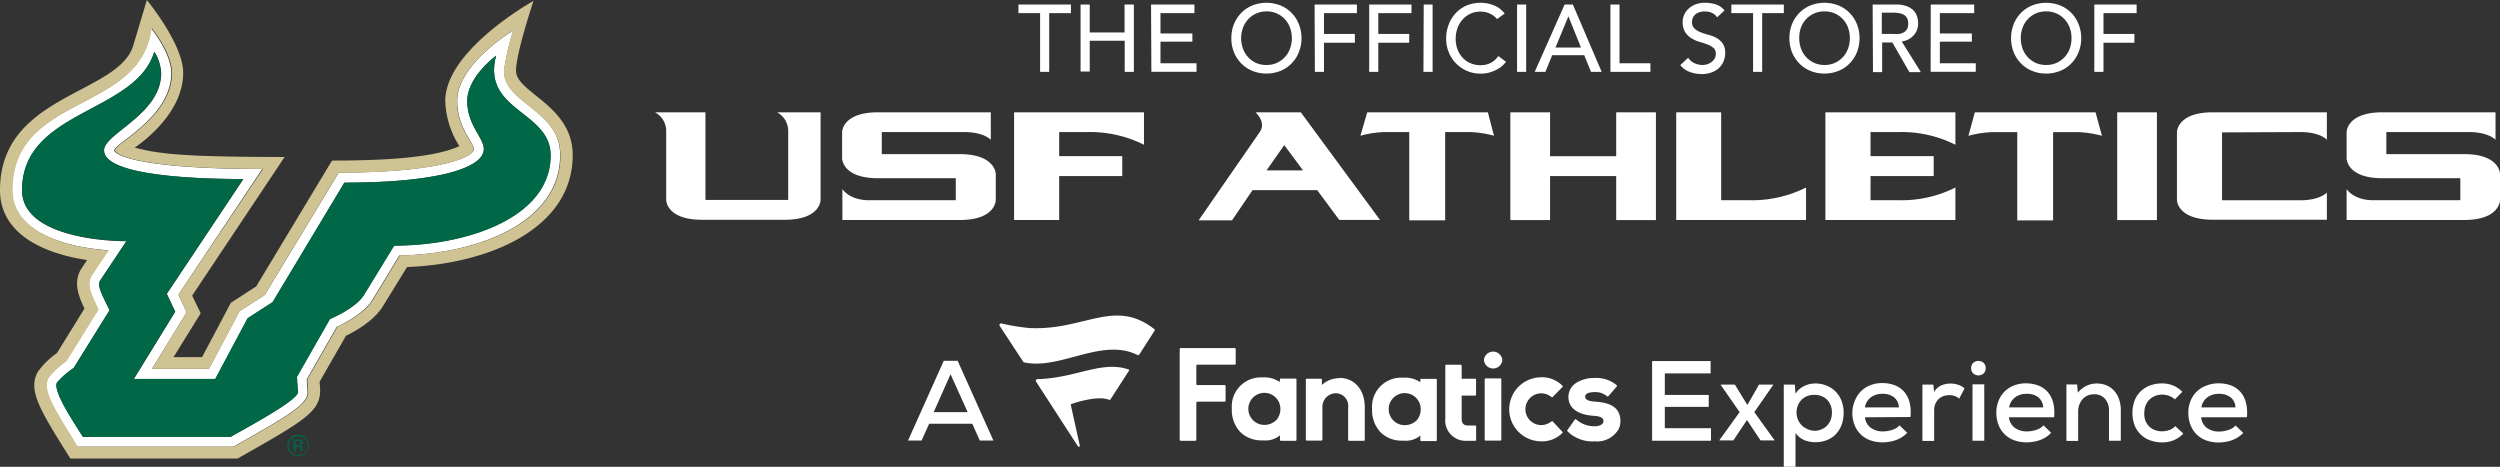
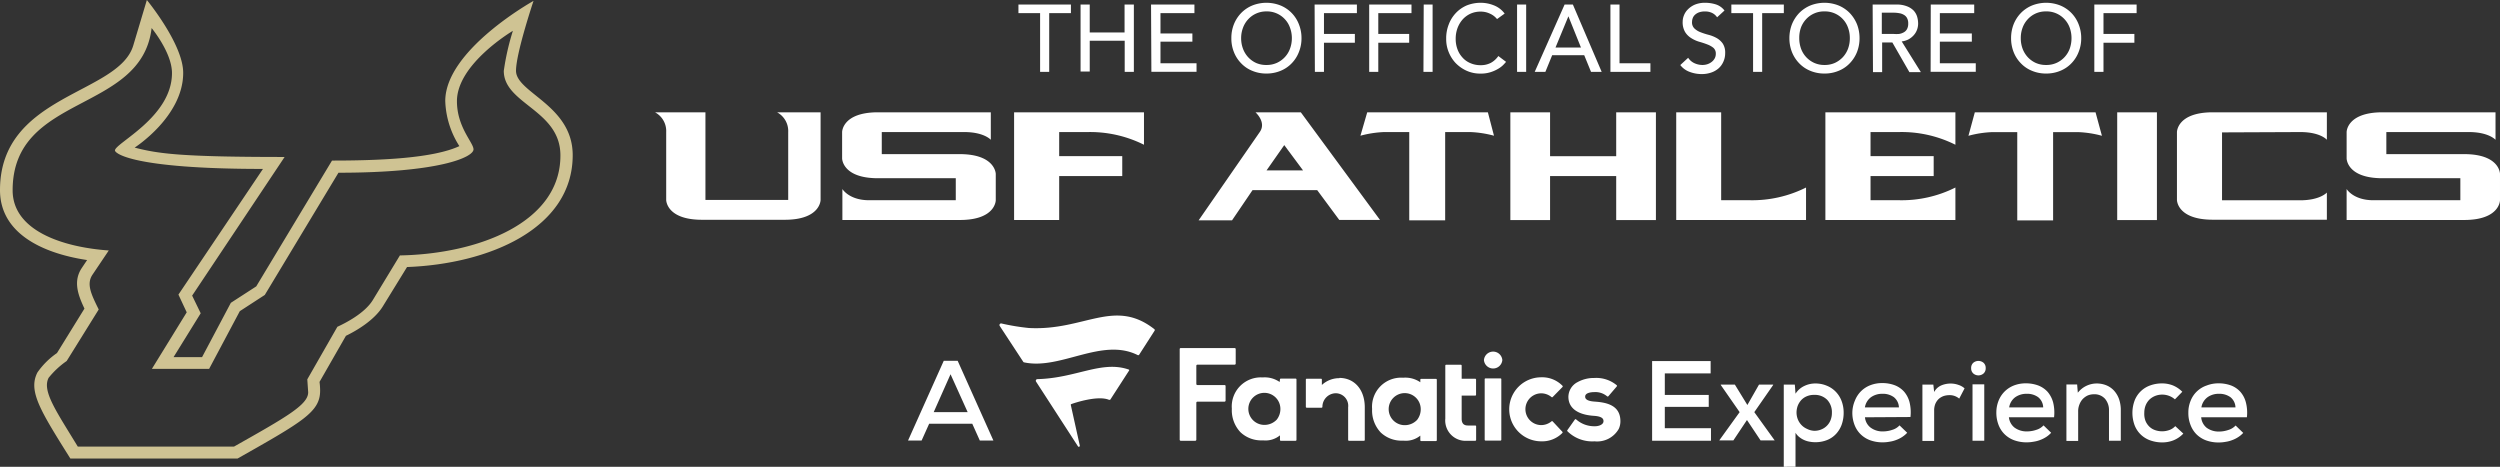
<svg xmlns="http://www.w3.org/2000/svg" viewBox="0 0 368.21 68.75">
  <rect x="0" y="0" width="368.21" height="68.75" fill="#333333" stroke="none" />
  <defs>
    <style>.cls-1{fill:#fff}</style>
  </defs>
  <g id="Layer_2" data-name="Layer 2">
    <g id="Layer_1-2" data-name="Layer 1">
-       <path class="cls-1" d="M74.24 10.42a36.62 36.62 0 0 1 1.34-5.9s-8.24 4.86-8.24 10.36c0 3.85 2.44 6.14 2.44 7.1 0 1.15-5 3.44-19.89 3.44L39 43.44l-3.72 2.39-4.52 8.5h-8.39L27.5 46l-1.22-2.61 12.34-18.5c-19.3 0-21.8-2.32-21.8-2.72 0-1.08 8.4-4.9 8.4-11.4 0-3-3-6.63-3-6.63C20.81 16.74 1.77 13.74 1.77 28c0 5.85 7.12 8.36 14.16 8.86l-2.4 3.57c-.92 1.37-.19 2.88.92 5.12l-4.72 7.63a12.58 12.58 0 0 0-2.66 2.48c-1 1.93 1.06 4.81 4.3 10.13h23c7.74-4.38 10.93-6.18 10.93-8l-.13-1.91 4.43-7.74c1.16-.53 4-2 5.21-3.92l4-6.59c11.56-.21 23.68-4.84 23.68-14.76.09-6.7-8.25-7.56-8.25-12.45zM58.05 36.16l-4.46 7.28c-1.23 2-5 3.53-5 3.53l-4.9 8.56.16 2.21c.07 1.19-7.58 5.26-9.91 6.61H12.21c-.79-1.36-4.51-6.67-3.82-8a12.23 12.23 0 0 1 2.46-2.15l5.29-8.51c-1.11-2.27-1.88-3.63-1.38-4.38l3.87-5.78c-4.36 0-15.38-1.05-15.38-7.48 0-11.9 16.75-11.32 19.5-20.43a6.53 6.53 0 0 1 1 3.15c0 6.09-8.41 8.88-8.41 11.37 0 3.47 11.68 4.23 20.52 4.23l-11.28 16.9 1.24 2.63-6.09 9.91h12l4.76-8.94 3.68-2.37 10.55-17.6c14.39 0 20.54-2.34 20.54-4.92 0-1.72-2.44-3.5-2.44-7.1s4.25-6.68 4.25-6.68c-2.16 8.15 8 8.14 8 14.66.04 9.14-12.23 13.3-23.02 13.3z" />
      <path d="M76 10.42C76 7.82 78.58.13 78.58.13s-13 7.21-13 14.75a13.07 13.07 0 0 0 2.08 6.64c-3.81 1.77-11.42 2.13-18.76 2.13L37.74 42.18 34 44.6l-4.24 8h-4.2l4-6.46-1.26-2.6 13.62-20.42c-15.43 0-18.62-.49-22.09-1.38 0 0 7.15-4.57 7.15-11C27 6.52 21.63 0 21.63 0l-2 6.69C17.48 13.94 0 13.86 0 28c0 6.2 5.93 9.26 12.83 10.3l-.77 1.15c-1.3 1.93-.61 3.92.38 6L8.39 52a11.3 11.3 0 0 0-2.88 2.86c-1.39 2.73.41 5.59 4.85 12.67H35c9.65-5.46 12.15-6.87 12.15-10 0 0 0-.68-.09-1.28l3.89-6.79c1.54-.75 4.17-2.27 5.45-4.36l3.55-5.77c12.05-.45 24.4-5.65 24.4-16.48 0-7.35-8.35-9.18-8.35-12.43zm-17.1 27.2l-4 6.59c-1.2 1.95-4.05 3.39-5.21 3.92l-4.43 7.74.13 1.91c0 1.83-3.19 3.63-10.93 8h-23c-3.24-5.32-5.28-8.2-4.3-10.13a12.58 12.58 0 0 1 2.66-2.48l4.72-7.59c-1.11-2.24-1.84-3.75-.92-5.12l2.4-3.57c-7-.5-14.16-3-14.16-8.86 0-14.3 19-11.3 20.47-23.9 0 0 3 3.62 3 6.63 0 6.5-8.4 10.32-8.4 11.4 0 .4 2.5 2.72 21.8 2.72L26.28 43.39 27.5 46l-5.13 8.33h8.43l4.52-8.5L39 43.44l10.85-18c14.9 0 19.89-2.29 19.89-3.44 0-1-2.44-3.25-2.44-7.1 0-5.5 8.24-10.36 8.24-10.36a36.62 36.62 0 0 0-1.34 5.9c0 4.89 8.34 5.75 8.34 12.44.04 9.9-12.08 14.53-23.64 14.74z" fill="#cfc393" />
-       <path d="M73.07 8.2s-4.25 3.12-4.25 6.68 2.44 5.38 2.44 7.1c0 2.58-6.15 4.92-20.54 4.92L40.13 44.5l-3.68 2.37-4.76 8.94h-12l6.09-9.91-1.24-2.63 11.27-16.9c-8.84 0-20.52-.76-20.52-4.23 0-2.49 8.41-5.28 8.41-11.37a6.53 6.53 0 0 0-1-3.15C20 16.73 3.25 16.15 3.25 28c0 6.43 11 7.48 15.38 7.48l-3.87 5.82c-.5.75.27 2.11 1.38 4.38l-5.29 8.51a12.23 12.23 0 0 0-2.46 2.15c-.69 1.34 3 6.65 3.82 8H34c2.33-1.35 10-5.42 9.91-6.61l-.16-2.21L48.6 47s3.76-1.55 5-3.53l4.46-7.28c10.79 0 23.06-4.14 23.06-13.3-.01-6.55-10.21-6.54-8.05-14.69z" fill="#006847" />
-       <path d="M45 66.72a1.56 1.56 0 0 1-2.23 0A1.58 1.58 0 0 1 45 64.48a1.59 1.59 0 0 1 0 2.24zm-2.08-2.08a1.3 1.3 0 0 0-.39 1 1.34 1.34 0 0 0 .39 1 1.31 1.31 0 0 0 1 .4 1.28 1.28 0 0 0 1-.4 1.31 1.31 0 0 0 .4-1 1.37 1.37 0 0 0-1.36-1.36 1.31 1.31 0 0 0-1.02.36zm.94.08a1.13 1.13 0 0 1 .47.07.43.43 0 0 1 .27.44.38.38 0 0 1-.17.34.53.53 0 0 1-.25.08.41.41 0 0 1 .29.17.48.48 0 0 1 .1.27v.26a.14.14 0 0 0 0 .09h-.29v-.22a.44.44 0 0 0-.17-.4.86.86 0 0 0-.34 0h-.24v.68h-.3v-1.78zm.33.28a.91.91 0 0 0-.38-.06h-.26v.62h.28a.71.71 0 0 0 .29 0 .25.25 0 0 0 .18-.27.27.27 0 0 0-.09-.29z" fill="#006548" />
-       <path class="cls-1" d="M197.25 55.66c2.25 0 3.76 1.74 3.76 4.33v4.8a.12.12 0 0 1-.12.13h-2.21a.13.13 0 0 1-.12-.13V60a1.85 1.85 0 0 0-1.86-2.08 2 2 0 0 0-1.93 2v4.84a.13.13 0 0 1-.13.13h-2.19a.13.13 0 0 1-.12-.13V55.9a.13.13 0 0 1 .12-.12h2.12a.12.12 0 0 1 .12.12v.8a3.74 3.74 0 0 1 2.59-1m33.57 7.65a.13.13 0 0 0 0 .16 5.19 5.19 0 0 0 4 1.49 3.66 3.66 0 0 0 3.56-1.82 2.6 2.6 0 0 0 .25-1.14c0-2.34-2-2.77-3.79-2.89-1.4-.09-1.4-.58-1.4-.74 0-.6 1-.66 1.36-.66a2.68 2.68 0 0 1 1.87.62.14.14 0 0 0 .18 0l1.24-1.45a.13.13 0 0 0 0-.18 4.73 4.73 0 0 0-3.32-1.07 4.94 4.94 0 0 0-2.45.61 2.47 2.47 0 0 0-1.35 2.16c0 1.63 1.3 2.62 3.67 2.8 1.33.07 1.5.46 1.5.79 0 .49-.64.75-1.28.75h-.06a4 4 0 0 1-2.68-1 .13.13 0 0 0-.19 0zm-22.14-1.5a2.52 2.52 0 0 0 .54-1.65 2.36 2.36 0 1 0-2.39 2.42 2.5 2.5 0 0 0 1.85-.77m.48-5.92a.12.12 0 0 1 .12-.13h2.19a.13.13 0 0 1 .12.13v8.9a.13.13 0 0 1-.12.13h-2.19a.12.12 0 0 1-.12-.12v-.68a3.38 3.38 0 0 1-2.47.74h-.14a4.45 4.45 0 0 1-3.21-1.19 4.71 4.71 0 0 1-1.28-3.48 4.28 4.28 0 0 1 4.54-4.6h.05a3.9 3.9 0 0 1 2.51.67zM182 53.55v-2.14a.16.16 0 0 0-.16-.15h-7.93a.16.16 0 0 0-.16.15v13.35a.16.16 0 0 0 .16.16h2.14a.16.16 0 0 0 .15-.16v-5.45a.16.16 0 0 1 .16-.15h4a.16.16 0 0 0 .15-.16v-2.14a.15.15 0 0 0-.15-.15h-4a.16.16 0 0 1-.16-.16v-2.68a.16.16 0 0 1 .16-.16h5.48a.16.16 0 0 0 .16-.16m46.68 8.51a.12.12 0 0 0-.17 0 2.41 2.41 0 0 1-1.5.55 2.34 2.34 0 0 1 0-4.68 2.41 2.41 0 0 1 1.5.55.12.12 0 0 0 .17 0l1.45-1.48a.13.13 0 0 0 0-.18 4.17 4.17 0 0 0-3.13-1.25 4.7 4.7 0 1 0 0 9.43 4.17 4.17 0 0 0 3.11-1.23.13.13 0 0 0 0-.18zm-11.39 2.86a.13.13 0 0 0 .12-.13v-2a.12.12 0 0 0-.12-.12h-1.09c-.64 0-.92-.34-.92-1v-3.4h2a.13.13 0 0 0 .12-.13v-2.23a.13.13 0 0 0-.12-.13h-2v-1.93a.13.13 0 0 0-.13-.13H213a.13.13 0 0 0-.13.13v7.8a3 3 0 0 0 3.22 3.27h1.23zm-29.25-3.11a2.52 2.52 0 0 0 .54-1.65 2.36 2.36 0 1 0-2.39 2.42 2.5 2.5 0 0 0 1.85-.77m.48-5.92a.12.12 0 0 1 .12-.13h2.18a.13.13 0 0 1 .13.13v8.9a.13.13 0 0 1-.13.13h-2.18a.12.12 0 0 1-.12-.12v-.68a3.35 3.35 0 0 1-2.46.74h-.14a4.45 4.45 0 0 1-3.21-1.19 4.71 4.71 0 0 1-1.28-3.48 4.28 4.28 0 0 1 4.54-4.6 3.87 3.87 0 0 1 2.5.67zm30.22 9H221a.12.12 0 0 0 .12-.13v-8.9a.12.12 0 0 0-.12-.13h-2.21a.12.12 0 0 0-.12.13v8.9a.12.12 0 0 0 .12.13m2.48-11.86a1.36 1.36 0 0 0-2.71 0 1.36 1.36 0 0 0 2.71 0M170.07 48.68l-2.28 3.55a.17.17 0 0 1-.22.07c-5.28-2.65-11.37 2.23-16.74 1.07a.17.17 0 0 1-.12-.08L147.24 48a.24.24 0 0 1 .25-.36 32.08 32.08 0 0 0 4.06.67c8.15.44 12.57-4.46 18.48.18a.19.19 0 0 1 .04.19zm-6.66 10.18a.1.1 0 0 0 .12 0l2.77-4.29a.09.09 0 0 0-.05-.14c-4-1.39-7.75 1.27-13.46 1.41a.24.24 0 0 0-.2.36l6.17 9.53a.15.15 0 0 0 .28-.09l-1.33-6a.11.11 0 0 1 .07-.12c.48-.18 4-1.36 5.63-.6zM252 64.91h-8.67V53.18h8.62V55h-6.75v3.17h6.47v1.75h-6.47v3.15h6.8zM259.07 56.65h2.09v.05l-2.78 4 3 4.16h-2.08l-2-3-2 3h-2.08l3-4.16-2.78-4v-.05h2.08l1.84 3zM262.72 68.75v-12.1h1.63l.1 1.34a3.07 3.07 0 0 1 1.27-1.13 3.69 3.69 0 0 1 1.65-.38 4.25 4.25 0 0 1 1.69.33 3.8 3.8 0 0 1 1.32.89 3.94 3.94 0 0 1 .86 1.37 4.82 4.82 0 0 1 .3 1.72 5.18 5.18 0 0 1-.29 1.75 4 4 0 0 1-.83 1.37 3.61 3.61 0 0 1-1.32.9 4.59 4.59 0 0 1-1.73.32 4.4 4.4 0 0 1-.8-.07 3.31 3.31 0 0 1-.8-.23 3.08 3.08 0 0 1-.74-.44 2.42 2.42 0 0 1-.58-.65v5zm4.48-5.3a2.59 2.59 0 0 0 1.05-.2 2.42 2.42 0 0 0 1.37-1.39 2.83 2.83 0 0 0 .19-1.07 2.65 2.65 0 0 0-.7-1.91 2.56 2.56 0 0 0-1.91-.72 2.67 2.67 0 0 0-1.08.2 2.35 2.35 0 0 0-.82.56 2.76 2.76 0 0 0-.52.84 2.9 2.9 0 0 0-.18 1 2.78 2.78 0 0 0 .19 1 2.63 2.63 0 0 0 .54.84 2.52 2.52 0 0 0 .82.57 2.59 2.59 0 0 0 1.05.28zM274.68 61.46a2.15 2.15 0 0 0 .83 1.52 2.93 2.93 0 0 0 1.87.56 4.27 4.27 0 0 0 1.32-.23 2.33 2.33 0 0 0 1.07-.66l1.13 1.09a4.06 4.06 0 0 1-.74.62 4.26 4.26 0 0 1-.88.44 4.47 4.47 0 0 1-1 .26 5.47 5.47 0 0 1-1 .09 5.34 5.34 0 0 1-1.84-.31 3.93 3.93 0 0 1-1.4-.88 3.8 3.8 0 0 1-.9-1.39 4.93 4.93 0 0 1-.32-1.8 4.67 4.67 0 0 1 .38-1.77 4 4 0 0 1 .89-1.37 3.91 3.91 0 0 1 1.37-.89 4.75 4.75 0 0 1 1.76-.32 5.18 5.18 0 0 1 1.82.31 3.59 3.59 0 0 1 1.38.93 3.88 3.88 0 0 1 .82 1.56 6.19 6.19 0 0 1 .14 2.2zm5-1.46a2 2 0 0 0-.74-1.5 2.74 2.74 0 0 0-1.71-.5 2.83 2.83 0 0 0-1.66.5 2.31 2.31 0 0 0-.9 1.5zM284.75 56.65l.12 1.09a2.14 2.14 0 0 1 1.11-1 3.56 3.56 0 0 1 1.32-.25 3.39 3.39 0 0 1 1.15.2 2.46 2.46 0 0 1 .9.51l-.79 1.51a2.3 2.3 0 0 0-.65-.38 2.15 2.15 0 0 0-.81-.13 2.72 2.72 0 0 0-.86.14 2.25 2.25 0 0 0-.7.42 2.19 2.19 0 0 0-.49.71 2.55 2.55 0 0 0-.18 1v4.47h-1.73v-8.29zM290.32 54.22a1 1 0 0 1 .33-.8 1.18 1.18 0 0 1 1.48 0 1 1 0 0 1 .33.8 1 1 0 0 1-.33.8 1.15 1.15 0 0 1-1.48 0 1 1 0 0 1-.33-.8zm1.93 2.39v8.3h-1.73v-8.3zM295.88 61.46a2.23 2.23 0 0 0 .83 1.52 3 3 0 0 0 1.87.56 4.28 4.28 0 0 0 1.33-.23 2.38 2.38 0 0 0 1.07-.66l1.12 1.09a3.68 3.68 0 0 1-.73.62 4.52 4.52 0 0 1-.88.44 4.47 4.47 0 0 1-1 .26 5.47 5.47 0 0 1-1 .09 5.3 5.3 0 0 1-1.84-.31 3.93 3.93 0 0 1-1.4-.88 3.8 3.8 0 0 1-.9-1.39 4.93 4.93 0 0 1-.32-1.8 4.67 4.67 0 0 1 .32-1.73 4 4 0 0 1 .89-1.37 4 4 0 0 1 1.36-.89 4.77 4.77 0 0 1 1.77-.32 5.22 5.22 0 0 1 1.82.31 3.66 3.66 0 0 1 1.38.93 4 4 0 0 1 .82 1.56 6.19 6.19 0 0 1 .14 2.2zm5.05-1.46a2 2 0 0 0-.74-1.5 2.74 2.74 0 0 0-1.71-.5 2.83 2.83 0 0 0-1.66.5 2.27 2.27 0 0 0-.9 1.5zM310.62 64.91v-4.42a2.57 2.57 0 0 0-.58-1.75 2.07 2.07 0 0 0-1.65-.67 2.28 2.28 0 0 0-.95.2 2.46 2.46 0 0 0-.73.55 2.53 2.53 0 0 0-.46.8 2.64 2.64 0 0 0-.17 1v4.32h-1.73v-8.31h1.58l.1 1.21a3.55 3.55 0 0 1 2.78-1.36 3.79 3.79 0 0 1 1.4.26 3.18 3.18 0 0 1 1.12.76 3.71 3.71 0 0 1 .76 1.25 5 5 0 0 1 .27 1.72v4.44zM321.57 63.86a4.15 4.15 0 0 1-1.47 1 4.51 4.51 0 0 1-1.67.3 5.19 5.19 0 0 1-1.68-.28 3.88 3.88 0 0 1-1.39-.82 3.81 3.81 0 0 1-.94-1.36 5.25 5.25 0 0 1 0-3.77 3.82 3.82 0 0 1 2.32-2.18 5 5 0 0 1 1.69-.28 4.36 4.36 0 0 1 1.59.29 4.26 4.26 0 0 1 1.4.94l-1.09 1.12a2.74 2.74 0 0 0-.9-.53 2.85 2.85 0 0 0-1-.17 2.78 2.78 0 0 0-1 .19 2.68 2.68 0 0 0-.85.54 2.62 2.62 0 0 0-.56.85 3 3 0 0 0-.2 1.11A2.91 2.91 0 0 0 316 62a2.5 2.5 0 0 0 .57.84 2.26 2.26 0 0 0 .84.51 3.12 3.12 0 0 0 2.06 0 2.14 2.14 0 0 0 .91-.59zM324.2 61.46A2.23 2.23 0 0 0 325 63a3 3 0 0 0 1.87.56 4.22 4.22 0 0 0 1.32-.23 2.42 2.42 0 0 0 1.08-.66l1.12 1.09a3.74 3.74 0 0 1-.74.62 4.26 4.26 0 0 1-.88.44 4.39 4.39 0 0 1-1 .26 5.56 5.56 0 0 1-1 .09 5.35 5.35 0 0 1-1.85-.31 4 4 0 0 1-1.4-.88 3.91 3.91 0 0 1-.89-1.39 4.73 4.73 0 0 1-.32-1.8 4.48 4.48 0 0 1 .32-1.73 3.88 3.88 0 0 1 2.37-2.28 4.77 4.77 0 0 1 1.77-.32 5.22 5.22 0 0 1 1.82.31 3.55 3.55 0 0 1 1.37.93 3.76 3.76 0 0 1 .82 1.56 6 6 0 0 1 .15 2.2zm5.05-1.46a2 2 0 0 0-.74-1.5 2.78 2.78 0 0 0-1.71-.5 2.81 2.81 0 0 0-1.66.5 2.32 2.32 0 0 0-.91 1.5zM143.2 62.41h-6.35l-1.11 2.47h-2L139 53.14h2.05l5.26 11.74h-2zm-3.2-7.29l-2.48 5.58h5zM114.45 16.54a3.13 3.13 0 0 1 1.64 2.91v10H103.9V16.54h-7.43a3.13 3.13 0 0 1 1.65 2.91v10s0 2.92 5.28 2.92h12.18c5.28 0 5.28-2.92 5.28-2.92V16.54zM160.21 19.45a17.71 17.71 0 0 1 8.28 1.87v-4.78h-19.13V32.4H156v-6.47h9.29V23H156v-3.55zM141.34 22.7h-11.47v-3.25H142c2.95 0 3.93 1.14 3.93 1.14v-4.05h-16.62c-5.28 0-5.28 2.91-5.28 2.91v3.88s0 2.92 5.28 2.92h11.46v3.24H128c-2.95 0-3.93-1.65-3.93-1.65v4.56h17.31c5.28 0 5.28-2.91 5.28-2.91v-3.88s-.04-2.91-5.32-2.91zM308.64 16.54h-17.78l-.94 3.46a15.48 15.48 0 0 1 3.48-.54h3.71v13h5.28v-13h3.71a15.48 15.48 0 0 1 3.48.54zM219.14 16.54h-17.77l-1 3.45a15.62 15.62 0 0 1 3.49-.54h3.7v13h5.29v-13h3.7a15.62 15.62 0 0 1 3.49.54zM338.78 19.45c3 0 3.93 1.14 3.93 1.14v-4.05h-16.8c-5.28 0-5.28 2.91-5.28 2.91v10s0 2.91 5.28 2.91h16.8v-4s-1 1.14-3.93 1.14h-11.51v-10zM279.71 19.45a17.64 17.64 0 0 1 8.29 1.87v-4.78h-19.15V32.4H288v-4.78a17.64 17.64 0 0 1-8.27 1.87h-4.23v-3.56h9.3V23h-9.3v-3.55zM246.88 16.54V32.4H266v-4.78a17.71 17.71 0 0 1-8.28 1.87h-4.22V16.54zM238.04 16.54v6.47h-9.74v-6.47h-5.85v15.87h5.85v-6.48h9.74v6.48h5.85V16.54h-5.85zM311.83 16.54h5.85v15.87h-5.85zM362.93 22.7h-11.46v-3.25h12.14c2.95 0 3.94 1.14 3.94 1.14v-4.05H350.9c-5.28 0-5.28 2.91-5.28 2.91v3.88s0 2.92 5.28 2.92h11.47v3.24h-12.82c-2.95 0-3.93-1.65-3.93-1.65v4.56h17.31c5.28 0 5.28-2.91 5.28-2.91v-3.88s0-2.91-5.28-2.91zM185.54 19.45l-9 13h4.92l3.02-4.45H194l3.25 4.39h6l-11.66-15.85h-6.68s1.66 1.46.63 2.91zm1 5.65l2.61-3.73 2.77 3.73zM153.19 1.93H150V.67h7.73v1.26h-3.2v8.65h-1.34zM159.15.67h1.35v4.11h5.13V.67H167v9.91h-1.35V6h-5.15v4.54h-1.35zM169.53.67h6.39v1.26h-5v3h4.7v1.21h-4.7v3.18h5.31v1.26h-6.65zM186.52 10.83a5.25 5.25 0 0 1-2.08-.4 4.65 4.65 0 0 1-1.63-1.1 4.9 4.9 0 0 1-1.07-1.65 5.36 5.36 0 0 1-.38-2.06 5.43 5.43 0 0 1 .38-2.06 5.11 5.11 0 0 1 1.07-1.65 4.93 4.93 0 0 1 1.63-1.1 5.63 5.63 0 0 1 4.17 0 4.87 4.87 0 0 1 2.69 2.75 5.43 5.43 0 0 1 .39 2.06 5.36 5.36 0 0 1-.39 2.06 4.88 4.88 0 0 1-1.06 1.65 4.74 4.74 0 0 1-1.63 1.1 5.3 5.3 0 0 1-2.09.4zm0-1.26a3.62 3.62 0 0 0 1.54-.31 3.75 3.75 0 0 0 1.18-.85 3.6 3.6 0 0 0 .76-1.25 4.38 4.38 0 0 0 .27-1.54 4.32 4.32 0 0 0-.27-1.53 3.51 3.51 0 0 0-.75-1.25 3.58 3.58 0 0 0-2.72-1.16A3.65 3.65 0 0 0 185 2a3.56 3.56 0 0 0-1.17.85 3.68 3.68 0 0 0-.76 1.25 4.32 4.32 0 0 0-.27 1.53 4.38 4.38 0 0 0 .27 1.54 3.78 3.78 0 0 0 .76 1.25 3.71 3.71 0 0 0 1.17.85 3.65 3.65 0 0 0 1.52.3zM193.62.67h6.23v1.26H195V5h4.55v1.29H195v4.29h-1.34zM201.66.67h6.23v1.26H203V5h4.55v1.29H203v4.29h-1.34zM209.69.67H211v9.91h-1.35zM220.49 2.81a2.77 2.77 0 0 0-1.07-.81 3.1 3.1 0 0 0-1.33-.29 3.59 3.59 0 0 0-1.52.31 3.55 3.55 0 0 0-1.16.86 4.08 4.08 0 0 0-.75 1.28 4.56 4.56 0 0 0-.26 1.58 4.3 4.3 0 0 0 .25 1.48 3.62 3.62 0 0 0 .73 1.23 3.18 3.18 0 0 0 1.16.84 3.67 3.67 0 0 0 1.55.31 3.13 3.13 0 0 0 1.5-.35 3.18 3.18 0 0 0 1.09-1l1.14.86c-.08.1-.21.24-.4.44a3.66 3.66 0 0 1-.74.57 5.21 5.21 0 0 1-1.11.5 4.66 4.66 0 0 1-1.51.22 4.88 4.88 0 0 1-2.12-.45 5.3 5.3 0 0 1-1.61-1.17 5.21 5.21 0 0 1-1-1.65 5 5 0 0 1-.33-1.86 5.59 5.59 0 0 1 .38-2.12 5 5 0 0 1 1.05-1.68A4.84 4.84 0 0 1 216 .81a5.53 5.53 0 0 1 2.1-.4 5.18 5.18 0 0 1 1.93.38A3.6 3.6 0 0 1 221.61 2zM223.44.67h1.34v9.91h-1.34zM230.44.67h1.22l4.24 9.91h-1.57l-1-2.45h-4.72l-1 2.45h-1.57zM232.85 7L231 2.4 229.1 7zM237.19.67h1.34v8.65h4.55v1.26h-5.89zM248.64 8.51a2.18 2.18 0 0 0 .93.8 2.84 2.84 0 0 0 1.17.26 2.45 2.45 0 0 0 .69-.1 2.08 2.08 0 0 0 .63-.32 1.67 1.67 0 0 0 .47-.52 1.36 1.36 0 0 0 .18-.71 1.1 1.1 0 0 0-.36-.88 3.2 3.2 0 0 0-.9-.5c-.36-.14-.75-.27-1.18-.39a4.61 4.61 0 0 1-1.17-.53 2.79 2.79 0 0 1-.91-.9 2.84 2.84 0 0 1-.36-1.53 2.53 2.53 0 0 1 .19-.93 2.52 2.52 0 0 1 .59-.89 3.23 3.23 0 0 1 1-.68 3.87 3.87 0 0 1 1.53-.28 5.28 5.28 0 0 1 1.55.23 2.61 2.61 0 0 1 1.3.91l-1.09 1a1.82 1.82 0 0 0-.71-.63 2.25 2.25 0 0 0-1.05-.23 2.46 2.46 0 0 0-.93.14 1.77 1.77 0 0 0-.6.38 1.27 1.27 0 0 0-.31.5 1.5 1.5 0 0 0-.09.49 1.24 1.24 0 0 0 .36 1 2.68 2.68 0 0 0 .9.55 10.24 10.24 0 0 0 1.18.38 5.1 5.1 0 0 1 1.18.47 2.78 2.78 0 0 1 .9.81 2.41 2.41 0 0 1 .36 1.41 3 3 0 0 1-.27 1.28 2.76 2.76 0 0 1-.74 1 3.19 3.19 0 0 1-1.09.6 4.23 4.23 0 0 1-1.34.21 5 5 0 0 1-1.81-.33 3 3 0 0 1-1.36-1zM258.2 1.93H255V.67h7.73v1.26h-3.19v8.65h-1.34zM268.72 10.83a5.26 5.26 0 0 1-2.09-.4 4.74 4.74 0 0 1-1.63-1.1 5.06 5.06 0 0 1-1.07-1.65 5.55 5.55 0 0 1-.38-2.06 5.63 5.63 0 0 1 .38-2.06A5.28 5.28 0 0 1 265 1.91a5 5 0 0 1 1.63-1.1 5.63 5.63 0 0 1 4.17 0 4.93 4.93 0 0 1 1.63 1.1 5.28 5.28 0 0 1 1.07 1.65 5.63 5.63 0 0 1 .38 2.06 5.55 5.55 0 0 1-.38 2.06 5.06 5.06 0 0 1-1.07 1.65 4.65 4.65 0 0 1-1.63 1.1 5.25 5.25 0 0 1-2.08.4zm0-1.26a3.65 3.65 0 0 0 1.54-.31 3.83 3.83 0 0 0 1.17-.85 3.78 3.78 0 0 0 .76-1.25 4.37 4.37 0 0 0 .26-1.54 4.32 4.32 0 0 0-.26-1.53 3.59 3.59 0 0 0-3.47-2.41A3.58 3.58 0 0 0 266 2.84a3.68 3.68 0 0 0-.76 1.25 4.55 4.55 0 0 0-.24 1.53 4.61 4.61 0 0 0 .26 1.54 3.67 3.67 0 0 0 1.94 2.1 3.62 3.62 0 0 0 1.52.31zM275.81.67h3.49a4 4 0 0 1 1.57.26 2.71 2.71 0 0 1 1 .65 2.36 2.36 0 0 1 .5.9 3.65 3.65 0 0 1 .14 1 2.63 2.63 0 0 1-.17.92 2.46 2.46 0 0 1-.48.79 2.92 2.92 0 0 1-.77.61 2.88 2.88 0 0 1-1 .3l2.82 4.52h-1.69l-2.51-4.37h-1.5v4.37h-1.35zM277.16 5h1.76a5.14 5.14 0 0 0 .78 0 2 2 0 0 0 .68-.23 1.19 1.19 0 0 0 .49-.48 1.66 1.66 0 0 0 .18-.82 1.63 1.63 0 0 0-.18-.82 1.19 1.19 0 0 0-.49-.48 1.82 1.82 0 0 0-.68-.23 4.11 4.11 0 0 0-.78-.07h-1.76zM284.37.67h6.4v1.26h-5.06v3h4.71v1.21h-4.71v3.18H291v1.26h-6.65zM301.36 10.83a5.25 5.25 0 0 1-2.08-.4 4.65 4.65 0 0 1-1.63-1.1 4.9 4.9 0 0 1-1.07-1.65 5.55 5.55 0 0 1-.38-2.06 5.63 5.63 0 0 1 .38-2.06 5.11 5.11 0 0 1 1.07-1.65 4.93 4.93 0 0 1 1.63-1.1 5.63 5.63 0 0 1 4.17 0 4.87 4.87 0 0 1 2.69 2.75 5.43 5.43 0 0 1 .39 2.06 5.36 5.36 0 0 1-.39 2.06 4.88 4.88 0 0 1-1.06 1.65 4.74 4.74 0 0 1-1.63 1.1 5.3 5.3 0 0 1-2.09.4zm0-1.26a3.62 3.62 0 0 0 1.54-.31 3.67 3.67 0 0 0 1.94-2.1 4.61 4.61 0 0 0 .26-1.54 4.55 4.55 0 0 0-.26-1.53 3.68 3.68 0 0 0-.76-1.25 3.58 3.58 0 0 0-2.72-1.16 3.65 3.65 0 0 0-1.54.31 3.56 3.56 0 0 0-1.17.85 3.68 3.68 0 0 0-.76 1.25 4.32 4.32 0 0 0-.26 1.53 4.37 4.37 0 0 0 .26 1.54 3.78 3.78 0 0 0 .76 1.25 3.71 3.71 0 0 0 1.17.85 3.65 3.65 0 0 0 1.54.31zM308.46.67h6.23v1.26h-4.88V5h4.55v1.29h-4.55v4.29h-1.35z" />
+       <path class="cls-1" d="M197.25 55.66c2.25 0 3.76 1.74 3.76 4.33v4.8a.12.12 0 0 1-.12.13h-2.21a.13.13 0 0 1-.12-.13V60a1.85 1.85 0 0 0-1.86-2.08 2 2 0 0 0-1.93 2a.13.13 0 0 1-.13.13h-2.19a.13.13 0 0 1-.12-.13V55.9a.13.13 0 0 1 .12-.12h2.12a.12.12 0 0 1 .12.12v.8a3.74 3.74 0 0 1 2.59-1m33.57 7.65a.13.13 0 0 0 0 .16 5.19 5.19 0 0 0 4 1.49 3.66 3.66 0 0 0 3.56-1.82 2.6 2.6 0 0 0 .25-1.14c0-2.34-2-2.77-3.79-2.89-1.4-.09-1.4-.58-1.4-.74 0-.6 1-.66 1.36-.66a2.68 2.68 0 0 1 1.87.62.14.14 0 0 0 .18 0l1.24-1.45a.13.13 0 0 0 0-.18 4.73 4.73 0 0 0-3.32-1.07 4.94 4.94 0 0 0-2.45.61 2.47 2.47 0 0 0-1.35 2.16c0 1.63 1.3 2.62 3.67 2.8 1.33.07 1.5.46 1.5.79 0 .49-.64.75-1.28.75h-.06a4 4 0 0 1-2.68-1 .13.13 0 0 0-.19 0zm-22.14-1.5a2.52 2.52 0 0 0 .54-1.65 2.36 2.36 0 1 0-2.39 2.42 2.5 2.5 0 0 0 1.85-.77m.48-5.92a.12.12 0 0 1 .12-.13h2.19a.13.13 0 0 1 .12.13v8.9a.13.13 0 0 1-.12.13h-2.19a.12.12 0 0 1-.12-.12v-.68a3.38 3.38 0 0 1-2.47.74h-.14a4.45 4.45 0 0 1-3.21-1.19 4.71 4.71 0 0 1-1.28-3.48 4.28 4.28 0 0 1 4.54-4.6h.05a3.9 3.9 0 0 1 2.51.67zM182 53.55v-2.14a.16.16 0 0 0-.16-.15h-7.93a.16.16 0 0 0-.16.15v13.35a.16.16 0 0 0 .16.16h2.14a.16.16 0 0 0 .15-.16v-5.45a.16.16 0 0 1 .16-.15h4a.16.16 0 0 0 .15-.16v-2.14a.15.15 0 0 0-.15-.15h-4a.16.16 0 0 1-.16-.16v-2.68a.16.16 0 0 1 .16-.16h5.48a.16.16 0 0 0 .16-.16m46.68 8.51a.12.12 0 0 0-.17 0 2.41 2.41 0 0 1-1.5.55 2.34 2.34 0 0 1 0-4.68 2.41 2.41 0 0 1 1.5.55.12.12 0 0 0 .17 0l1.45-1.48a.13.13 0 0 0 0-.18 4.17 4.17 0 0 0-3.13-1.25 4.7 4.7 0 1 0 0 9.43 4.17 4.17 0 0 0 3.11-1.23.13.13 0 0 0 0-.18zm-11.39 2.86a.13.13 0 0 0 .12-.13v-2a.12.12 0 0 0-.12-.12h-1.09c-.64 0-.92-.34-.92-1v-3.4h2a.13.13 0 0 0 .12-.13v-2.23a.13.13 0 0 0-.12-.13h-2v-1.93a.13.13 0 0 0-.13-.13H213a.13.13 0 0 0-.13.13v7.8a3 3 0 0 0 3.22 3.27h1.23zm-29.25-3.11a2.52 2.52 0 0 0 .54-1.65 2.36 2.36 0 1 0-2.39 2.42 2.5 2.5 0 0 0 1.85-.77m.48-5.92a.12.12 0 0 1 .12-.13h2.18a.13.13 0 0 1 .13.13v8.9a.13.13 0 0 1-.13.13h-2.18a.12.12 0 0 1-.12-.12v-.68a3.35 3.35 0 0 1-2.46.74h-.14a4.45 4.45 0 0 1-3.21-1.19 4.71 4.71 0 0 1-1.28-3.48 4.28 4.28 0 0 1 4.54-4.6 3.87 3.87 0 0 1 2.5.67zm30.22 9H221a.12.12 0 0 0 .12-.13v-8.9a.12.12 0 0 0-.12-.13h-2.21a.12.12 0 0 0-.12.13v8.9a.12.12 0 0 0 .12.13m2.48-11.86a1.36 1.36 0 0 0-2.71 0 1.36 1.36 0 0 0 2.71 0M170.07 48.68l-2.28 3.55a.17.17 0 0 1-.22.07c-5.28-2.65-11.37 2.23-16.74 1.07a.17.17 0 0 1-.12-.08L147.24 48a.24.24 0 0 1 .25-.36 32.08 32.08 0 0 0 4.06.67c8.15.44 12.57-4.46 18.48.18a.19.19 0 0 1 .04.19zm-6.66 10.18a.1.1 0 0 0 .12 0l2.77-4.29a.09.09 0 0 0-.05-.14c-4-1.39-7.75 1.27-13.46 1.41a.24.24 0 0 0-.2.36l6.17 9.53a.15.15 0 0 0 .28-.09l-1.33-6a.11.11 0 0 1 .07-.12c.48-.18 4-1.36 5.63-.6zM252 64.91h-8.67V53.18h8.62V55h-6.75v3.17h6.47v1.75h-6.47v3.15h6.8zM259.07 56.65h2.09v.05l-2.78 4 3 4.16h-2.08l-2-3-2 3h-2.08l3-4.16-2.78-4v-.05h2.08l1.84 3zM262.72 68.75v-12.1h1.63l.1 1.34a3.07 3.07 0 0 1 1.27-1.13 3.69 3.69 0 0 1 1.65-.38 4.25 4.25 0 0 1 1.69.33 3.8 3.8 0 0 1 1.32.89 3.94 3.94 0 0 1 .86 1.37 4.82 4.82 0 0 1 .3 1.72 5.18 5.18 0 0 1-.29 1.75 4 4 0 0 1-.83 1.37 3.61 3.61 0 0 1-1.32.9 4.59 4.59 0 0 1-1.73.32 4.4 4.4 0 0 1-.8-.07 3.31 3.31 0 0 1-.8-.23 3.08 3.08 0 0 1-.74-.44 2.42 2.42 0 0 1-.58-.65v5zm4.48-5.3a2.59 2.59 0 0 0 1.05-.2 2.42 2.42 0 0 0 1.37-1.39 2.83 2.83 0 0 0 .19-1.07 2.65 2.65 0 0 0-.7-1.91 2.56 2.56 0 0 0-1.91-.72 2.67 2.67 0 0 0-1.08.2 2.35 2.35 0 0 0-.82.56 2.76 2.76 0 0 0-.52.84 2.9 2.9 0 0 0-.18 1 2.78 2.78 0 0 0 .19 1 2.63 2.63 0 0 0 .54.84 2.52 2.52 0 0 0 .82.57 2.59 2.59 0 0 0 1.05.28zM274.68 61.46a2.15 2.15 0 0 0 .83 1.52 2.93 2.93 0 0 0 1.87.56 4.27 4.27 0 0 0 1.32-.23 2.33 2.33 0 0 0 1.07-.66l1.13 1.09a4.06 4.06 0 0 1-.74.62 4.26 4.26 0 0 1-.88.44 4.47 4.47 0 0 1-1 .26 5.47 5.47 0 0 1-1 .09 5.34 5.34 0 0 1-1.84-.31 3.93 3.93 0 0 1-1.4-.88 3.8 3.8 0 0 1-.9-1.39 4.93 4.93 0 0 1-.32-1.8 4.67 4.67 0 0 1 .38-1.77 4 4 0 0 1 .89-1.37 3.91 3.91 0 0 1 1.37-.89 4.75 4.75 0 0 1 1.76-.32 5.18 5.18 0 0 1 1.82.31 3.59 3.59 0 0 1 1.38.93 3.88 3.88 0 0 1 .82 1.56 6.19 6.19 0 0 1 .14 2.2zm5-1.46a2 2 0 0 0-.74-1.5 2.74 2.74 0 0 0-1.71-.5 2.83 2.83 0 0 0-1.66.5 2.31 2.31 0 0 0-.9 1.5zM284.75 56.65l.12 1.09a2.14 2.14 0 0 1 1.11-1 3.56 3.56 0 0 1 1.32-.25 3.39 3.39 0 0 1 1.15.2 2.46 2.46 0 0 1 .9.51l-.79 1.51a2.3 2.3 0 0 0-.65-.38 2.15 2.15 0 0 0-.81-.13 2.72 2.72 0 0 0-.86.14 2.25 2.25 0 0 0-.7.42 2.19 2.19 0 0 0-.49.71 2.55 2.55 0 0 0-.18 1v4.47h-1.73v-8.29zM290.32 54.22a1 1 0 0 1 .33-.8 1.18 1.18 0 0 1 1.48 0 1 1 0 0 1 .33.8 1 1 0 0 1-.33.8 1.15 1.15 0 0 1-1.48 0 1 1 0 0 1-.33-.8zm1.93 2.39v8.3h-1.73v-8.3zM295.88 61.46a2.23 2.23 0 0 0 .83 1.52 3 3 0 0 0 1.87.56 4.28 4.28 0 0 0 1.33-.23 2.38 2.38 0 0 0 1.07-.66l1.12 1.09a3.68 3.68 0 0 1-.73.62 4.52 4.52 0 0 1-.88.44 4.47 4.47 0 0 1-1 .26 5.47 5.47 0 0 1-1 .09 5.3 5.3 0 0 1-1.84-.31 3.93 3.93 0 0 1-1.4-.88 3.8 3.8 0 0 1-.9-1.39 4.93 4.93 0 0 1-.32-1.8 4.67 4.67 0 0 1 .32-1.73 4 4 0 0 1 .89-1.37 4 4 0 0 1 1.36-.89 4.77 4.77 0 0 1 1.77-.32 5.22 5.22 0 0 1 1.82.31 3.66 3.66 0 0 1 1.38.93 4 4 0 0 1 .82 1.56 6.19 6.19 0 0 1 .14 2.2zm5.05-1.46a2 2 0 0 0-.74-1.5 2.74 2.74 0 0 0-1.71-.5 2.83 2.83 0 0 0-1.66.5 2.27 2.27 0 0 0-.9 1.5zM310.62 64.91v-4.42a2.57 2.57 0 0 0-.58-1.75 2.07 2.07 0 0 0-1.65-.67 2.28 2.28 0 0 0-.95.2 2.46 2.46 0 0 0-.73.55 2.53 2.53 0 0 0-.46.8 2.64 2.64 0 0 0-.17 1v4.32h-1.73v-8.31h1.58l.1 1.21a3.55 3.55 0 0 1 2.78-1.36 3.79 3.79 0 0 1 1.4.26 3.18 3.18 0 0 1 1.12.76 3.71 3.71 0 0 1 .76 1.25 5 5 0 0 1 .27 1.72v4.44zM321.57 63.86a4.15 4.15 0 0 1-1.47 1 4.51 4.51 0 0 1-1.67.3 5.19 5.19 0 0 1-1.68-.28 3.88 3.88 0 0 1-1.39-.82 3.81 3.81 0 0 1-.94-1.36 5.25 5.25 0 0 1 0-3.77 3.82 3.82 0 0 1 2.32-2.18 5 5 0 0 1 1.69-.28 4.36 4.36 0 0 1 1.59.29 4.26 4.26 0 0 1 1.4.94l-1.09 1.12a2.74 2.74 0 0 0-.9-.53 2.85 2.85 0 0 0-1-.17 2.78 2.78 0 0 0-1 .19 2.68 2.68 0 0 0-.85.54 2.62 2.62 0 0 0-.56.85 3 3 0 0 0-.2 1.11A2.91 2.91 0 0 0 316 62a2.5 2.5 0 0 0 .57.84 2.26 2.26 0 0 0 .84.51 3.12 3.12 0 0 0 2.06 0 2.14 2.14 0 0 0 .91-.59zM324.2 61.46A2.23 2.23 0 0 0 325 63a3 3 0 0 0 1.87.56 4.22 4.22 0 0 0 1.32-.23 2.42 2.42 0 0 0 1.08-.66l1.12 1.09a3.74 3.74 0 0 1-.74.62 4.26 4.26 0 0 1-.88.44 4.39 4.39 0 0 1-1 .26 5.56 5.56 0 0 1-1 .09 5.35 5.35 0 0 1-1.85-.31 4 4 0 0 1-1.4-.88 3.91 3.91 0 0 1-.89-1.39 4.73 4.73 0 0 1-.32-1.8 4.48 4.48 0 0 1 .32-1.73 3.88 3.88 0 0 1 2.37-2.28 4.77 4.77 0 0 1 1.77-.32 5.22 5.22 0 0 1 1.82.31 3.55 3.55 0 0 1 1.37.93 3.76 3.76 0 0 1 .82 1.56 6 6 0 0 1 .15 2.2zm5.05-1.46a2 2 0 0 0-.74-1.5 2.78 2.78 0 0 0-1.71-.5 2.81 2.81 0 0 0-1.66.5 2.32 2.32 0 0 0-.91 1.5zM143.2 62.41h-6.35l-1.11 2.47h-2L139 53.14h2.05l5.26 11.74h-2zm-3.2-7.29l-2.48 5.58h5zM114.45 16.54a3.13 3.13 0 0 1 1.64 2.91v10H103.9V16.54h-7.43a3.13 3.13 0 0 1 1.65 2.91v10s0 2.92 5.28 2.92h12.18c5.28 0 5.28-2.92 5.28-2.92V16.54zM160.21 19.45a17.71 17.71 0 0 1 8.28 1.87v-4.78h-19.13V32.4H156v-6.47h9.29V23H156v-3.55zM141.34 22.7h-11.47v-3.25H142c2.95 0 3.93 1.14 3.93 1.14v-4.05h-16.62c-5.28 0-5.28 2.91-5.28 2.91v3.88s0 2.92 5.28 2.92h11.46v3.24H128c-2.95 0-3.93-1.65-3.93-1.65v4.56h17.31c5.28 0 5.28-2.91 5.28-2.91v-3.88s-.04-2.91-5.32-2.91zM308.64 16.54h-17.78l-.94 3.46a15.48 15.48 0 0 1 3.48-.54h3.71v13h5.28v-13h3.71a15.48 15.48 0 0 1 3.48.54zM219.14 16.54h-17.77l-1 3.45a15.62 15.62 0 0 1 3.49-.54h3.7v13h5.29v-13h3.7a15.62 15.62 0 0 1 3.49.54zM338.78 19.45c3 0 3.93 1.14 3.93 1.14v-4.05h-16.8c-5.28 0-5.28 2.91-5.28 2.91v10s0 2.91 5.28 2.91h16.8v-4s-1 1.14-3.93 1.14h-11.51v-10zM279.71 19.45a17.64 17.64 0 0 1 8.29 1.87v-4.78h-19.15V32.4H288v-4.78a17.64 17.64 0 0 1-8.27 1.87h-4.23v-3.56h9.3V23h-9.3v-3.55zM246.88 16.54V32.4H266v-4.78a17.71 17.71 0 0 1-8.28 1.87h-4.22V16.54zM238.04 16.54v6.47h-9.74v-6.47h-5.85v15.87h5.85v-6.48h9.74v6.48h5.85V16.54h-5.85zM311.83 16.54h5.85v15.87h-5.85zM362.93 22.7h-11.46v-3.25h12.14c2.95 0 3.94 1.14 3.94 1.14v-4.05H350.9c-5.28 0-5.28 2.91-5.28 2.91v3.88s0 2.92 5.28 2.92h11.47v3.24h-12.82c-2.95 0-3.93-1.65-3.93-1.65v4.56h17.31c5.28 0 5.28-2.91 5.28-2.91v-3.88s0-2.91-5.28-2.91zM185.54 19.45l-9 13h4.92l3.02-4.45H194l3.25 4.39h6l-11.66-15.85h-6.68s1.66 1.46.63 2.91zm1 5.65l2.61-3.73 2.77 3.73zM153.19 1.93H150V.67h7.73v1.26h-3.2v8.65h-1.34zM159.15.67h1.35v4.11h5.13V.67H167v9.91h-1.35V6h-5.15v4.54h-1.35zM169.53.67h6.39v1.26h-5v3h4.7v1.21h-4.7v3.18h5.31v1.26h-6.65zM186.52 10.83a5.25 5.25 0 0 1-2.08-.4 4.65 4.65 0 0 1-1.63-1.1 4.9 4.9 0 0 1-1.07-1.65 5.36 5.36 0 0 1-.38-2.06 5.43 5.43 0 0 1 .38-2.06 5.11 5.11 0 0 1 1.07-1.65 4.93 4.93 0 0 1 1.63-1.1 5.63 5.63 0 0 1 4.17 0 4.87 4.87 0 0 1 2.69 2.75 5.43 5.43 0 0 1 .39 2.06 5.36 5.36 0 0 1-.39 2.06 4.88 4.88 0 0 1-1.06 1.65 4.74 4.74 0 0 1-1.63 1.1 5.3 5.3 0 0 1-2.09.4zm0-1.26a3.62 3.62 0 0 0 1.54-.31 3.75 3.75 0 0 0 1.18-.85 3.6 3.6 0 0 0 .76-1.25 4.38 4.38 0 0 0 .27-1.54 4.32 4.32 0 0 0-.27-1.53 3.51 3.51 0 0 0-.75-1.25 3.58 3.58 0 0 0-2.72-1.16A3.65 3.65 0 0 0 185 2a3.56 3.56 0 0 0-1.17.85 3.68 3.68 0 0 0-.76 1.25 4.32 4.32 0 0 0-.27 1.53 4.38 4.38 0 0 0 .27 1.54 3.78 3.78 0 0 0 .76 1.25 3.71 3.71 0 0 0 1.17.85 3.65 3.65 0 0 0 1.52.3zM193.62.67h6.23v1.26H195V5h4.55v1.29H195v4.29h-1.34zM201.66.67h6.23v1.26H203V5h4.55v1.29H203v4.29h-1.34zM209.69.67H211v9.91h-1.35zM220.49 2.81a2.77 2.77 0 0 0-1.07-.81 3.1 3.1 0 0 0-1.33-.29 3.59 3.59 0 0 0-1.52.31 3.55 3.55 0 0 0-1.16.86 4.08 4.08 0 0 0-.75 1.28 4.56 4.56 0 0 0-.26 1.58 4.3 4.3 0 0 0 .25 1.48 3.62 3.62 0 0 0 .73 1.23 3.18 3.18 0 0 0 1.16.84 3.67 3.67 0 0 0 1.55.31 3.13 3.13 0 0 0 1.5-.35 3.18 3.18 0 0 0 1.09-1l1.14.86c-.08.1-.21.24-.4.44a3.66 3.66 0 0 1-.74.57 5.21 5.21 0 0 1-1.11.5 4.66 4.66 0 0 1-1.51.22 4.88 4.88 0 0 1-2.12-.45 5.3 5.3 0 0 1-1.61-1.17 5.21 5.21 0 0 1-1-1.65 5 5 0 0 1-.33-1.86 5.59 5.59 0 0 1 .38-2.12 5 5 0 0 1 1.05-1.68A4.84 4.84 0 0 1 216 .81a5.53 5.53 0 0 1 2.1-.4 5.18 5.18 0 0 1 1.93.38A3.6 3.6 0 0 1 221.61 2zM223.44.67h1.34v9.91h-1.34zM230.44.67h1.22l4.24 9.91h-1.57l-1-2.45h-4.72l-1 2.45h-1.57zM232.85 7L231 2.4 229.1 7zM237.19.67h1.34v8.65h4.55v1.26h-5.89zM248.64 8.51a2.18 2.18 0 0 0 .93.8 2.84 2.84 0 0 0 1.17.26 2.45 2.45 0 0 0 .69-.1 2.08 2.08 0 0 0 .63-.32 1.67 1.67 0 0 0 .47-.52 1.36 1.36 0 0 0 .18-.71 1.1 1.1 0 0 0-.36-.88 3.2 3.2 0 0 0-.9-.5c-.36-.14-.75-.27-1.18-.39a4.61 4.61 0 0 1-1.17-.53 2.79 2.79 0 0 1-.91-.9 2.84 2.84 0 0 1-.36-1.53 2.53 2.53 0 0 1 .19-.93 2.52 2.52 0 0 1 .59-.89 3.23 3.23 0 0 1 1-.68 3.87 3.87 0 0 1 1.53-.28 5.28 5.28 0 0 1 1.55.23 2.61 2.61 0 0 1 1.3.91l-1.09 1a1.82 1.82 0 0 0-.71-.63 2.25 2.25 0 0 0-1.05-.23 2.46 2.46 0 0 0-.93.14 1.77 1.77 0 0 0-.6.38 1.27 1.27 0 0 0-.31.5 1.5 1.5 0 0 0-.09.49 1.24 1.24 0 0 0 .36 1 2.68 2.68 0 0 0 .9.55 10.24 10.24 0 0 0 1.18.38 5.1 5.1 0 0 1 1.18.47 2.78 2.78 0 0 1 .9.81 2.41 2.41 0 0 1 .36 1.41 3 3 0 0 1-.27 1.28 2.76 2.76 0 0 1-.74 1 3.19 3.19 0 0 1-1.09.6 4.23 4.23 0 0 1-1.34.21 5 5 0 0 1-1.81-.33 3 3 0 0 1-1.36-1zM258.2 1.93H255V.67h7.73v1.26h-3.19v8.65h-1.34zM268.72 10.83a5.26 5.26 0 0 1-2.09-.4 4.74 4.74 0 0 1-1.63-1.1 5.06 5.06 0 0 1-1.07-1.65 5.55 5.55 0 0 1-.38-2.06 5.63 5.63 0 0 1 .38-2.06A5.28 5.28 0 0 1 265 1.91a5 5 0 0 1 1.63-1.1 5.63 5.63 0 0 1 4.17 0 4.93 4.93 0 0 1 1.63 1.1 5.28 5.28 0 0 1 1.07 1.65 5.63 5.63 0 0 1 .38 2.06 5.55 5.55 0 0 1-.38 2.06 5.06 5.06 0 0 1-1.07 1.65 4.65 4.65 0 0 1-1.63 1.1 5.25 5.25 0 0 1-2.08.4zm0-1.26a3.65 3.65 0 0 0 1.54-.31 3.83 3.83 0 0 0 1.17-.85 3.78 3.78 0 0 0 .76-1.25 4.37 4.37 0 0 0 .26-1.54 4.32 4.32 0 0 0-.26-1.53 3.59 3.59 0 0 0-3.47-2.41A3.58 3.58 0 0 0 266 2.84a3.68 3.68 0 0 0-.76 1.25 4.55 4.55 0 0 0-.24 1.53 4.61 4.61 0 0 0 .26 1.54 3.67 3.67 0 0 0 1.94 2.1 3.62 3.62 0 0 0 1.52.31zM275.81.67h3.49a4 4 0 0 1 1.57.26 2.71 2.71 0 0 1 1 .65 2.36 2.36 0 0 1 .5.9 3.65 3.65 0 0 1 .14 1 2.63 2.63 0 0 1-.17.92 2.46 2.46 0 0 1-.48.79 2.92 2.92 0 0 1-.77.61 2.88 2.88 0 0 1-1 .3l2.82 4.52h-1.69l-2.51-4.37h-1.5v4.37h-1.35zM277.16 5h1.76a5.14 5.14 0 0 0 .78 0 2 2 0 0 0 .68-.23 1.19 1.19 0 0 0 .49-.48 1.66 1.66 0 0 0 .18-.82 1.63 1.63 0 0 0-.18-.82 1.19 1.19 0 0 0-.49-.48 1.82 1.82 0 0 0-.68-.23 4.11 4.11 0 0 0-.78-.07h-1.76zM284.37.67h6.4v1.26h-5.06v3h4.71v1.21h-4.71v3.18H291v1.26h-6.65zM301.36 10.83a5.25 5.25 0 0 1-2.08-.4 4.65 4.65 0 0 1-1.63-1.1 4.9 4.9 0 0 1-1.07-1.65 5.55 5.55 0 0 1-.38-2.06 5.63 5.63 0 0 1 .38-2.06 5.11 5.11 0 0 1 1.07-1.65 4.93 4.93 0 0 1 1.63-1.1 5.63 5.63 0 0 1 4.17 0 4.87 4.87 0 0 1 2.69 2.75 5.43 5.43 0 0 1 .39 2.06 5.36 5.36 0 0 1-.39 2.06 4.88 4.88 0 0 1-1.06 1.65 4.74 4.74 0 0 1-1.63 1.1 5.3 5.3 0 0 1-2.09.4zm0-1.26a3.62 3.62 0 0 0 1.54-.31 3.67 3.67 0 0 0 1.94-2.1 4.61 4.61 0 0 0 .26-1.54 4.55 4.55 0 0 0-.26-1.53 3.68 3.68 0 0 0-.76-1.25 3.58 3.58 0 0 0-2.72-1.16 3.65 3.65 0 0 0-1.54.31 3.56 3.56 0 0 0-1.17.85 3.68 3.68 0 0 0-.76 1.25 4.32 4.32 0 0 0-.26 1.53 4.37 4.37 0 0 0 .26 1.54 3.78 3.78 0 0 0 .76 1.25 3.71 3.71 0 0 0 1.17.85 3.65 3.65 0 0 0 1.54.31zM308.46.67h6.23v1.26h-4.88V5h4.55v1.29h-4.55v4.29h-1.35z" />
    </g>
  </g>
</svg>